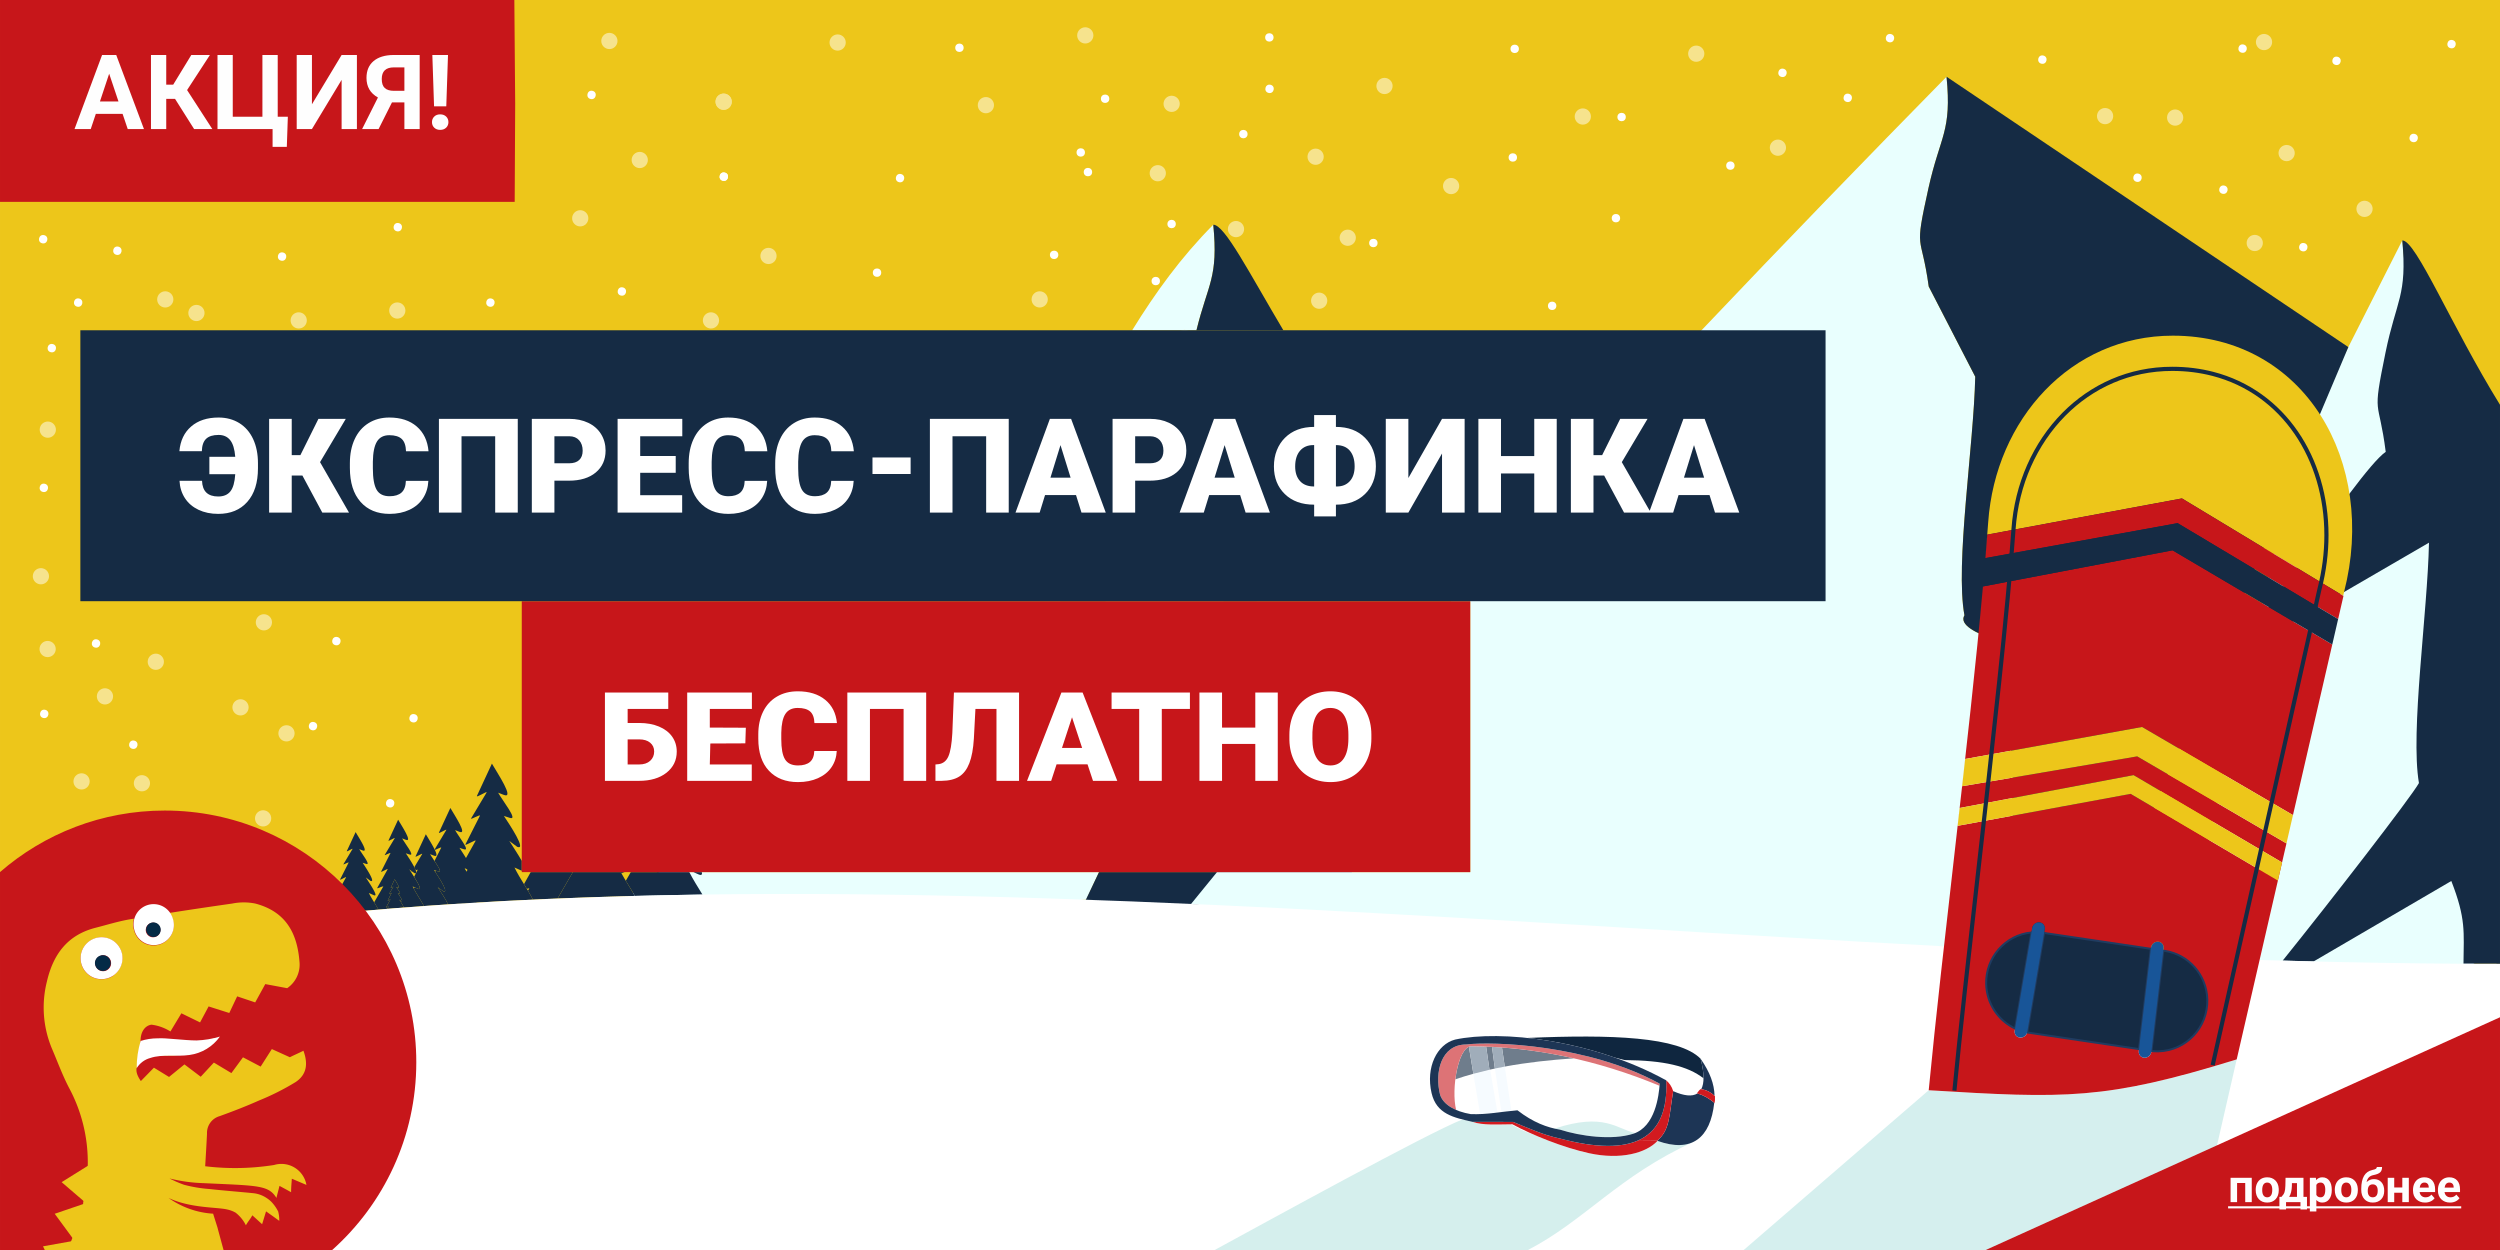
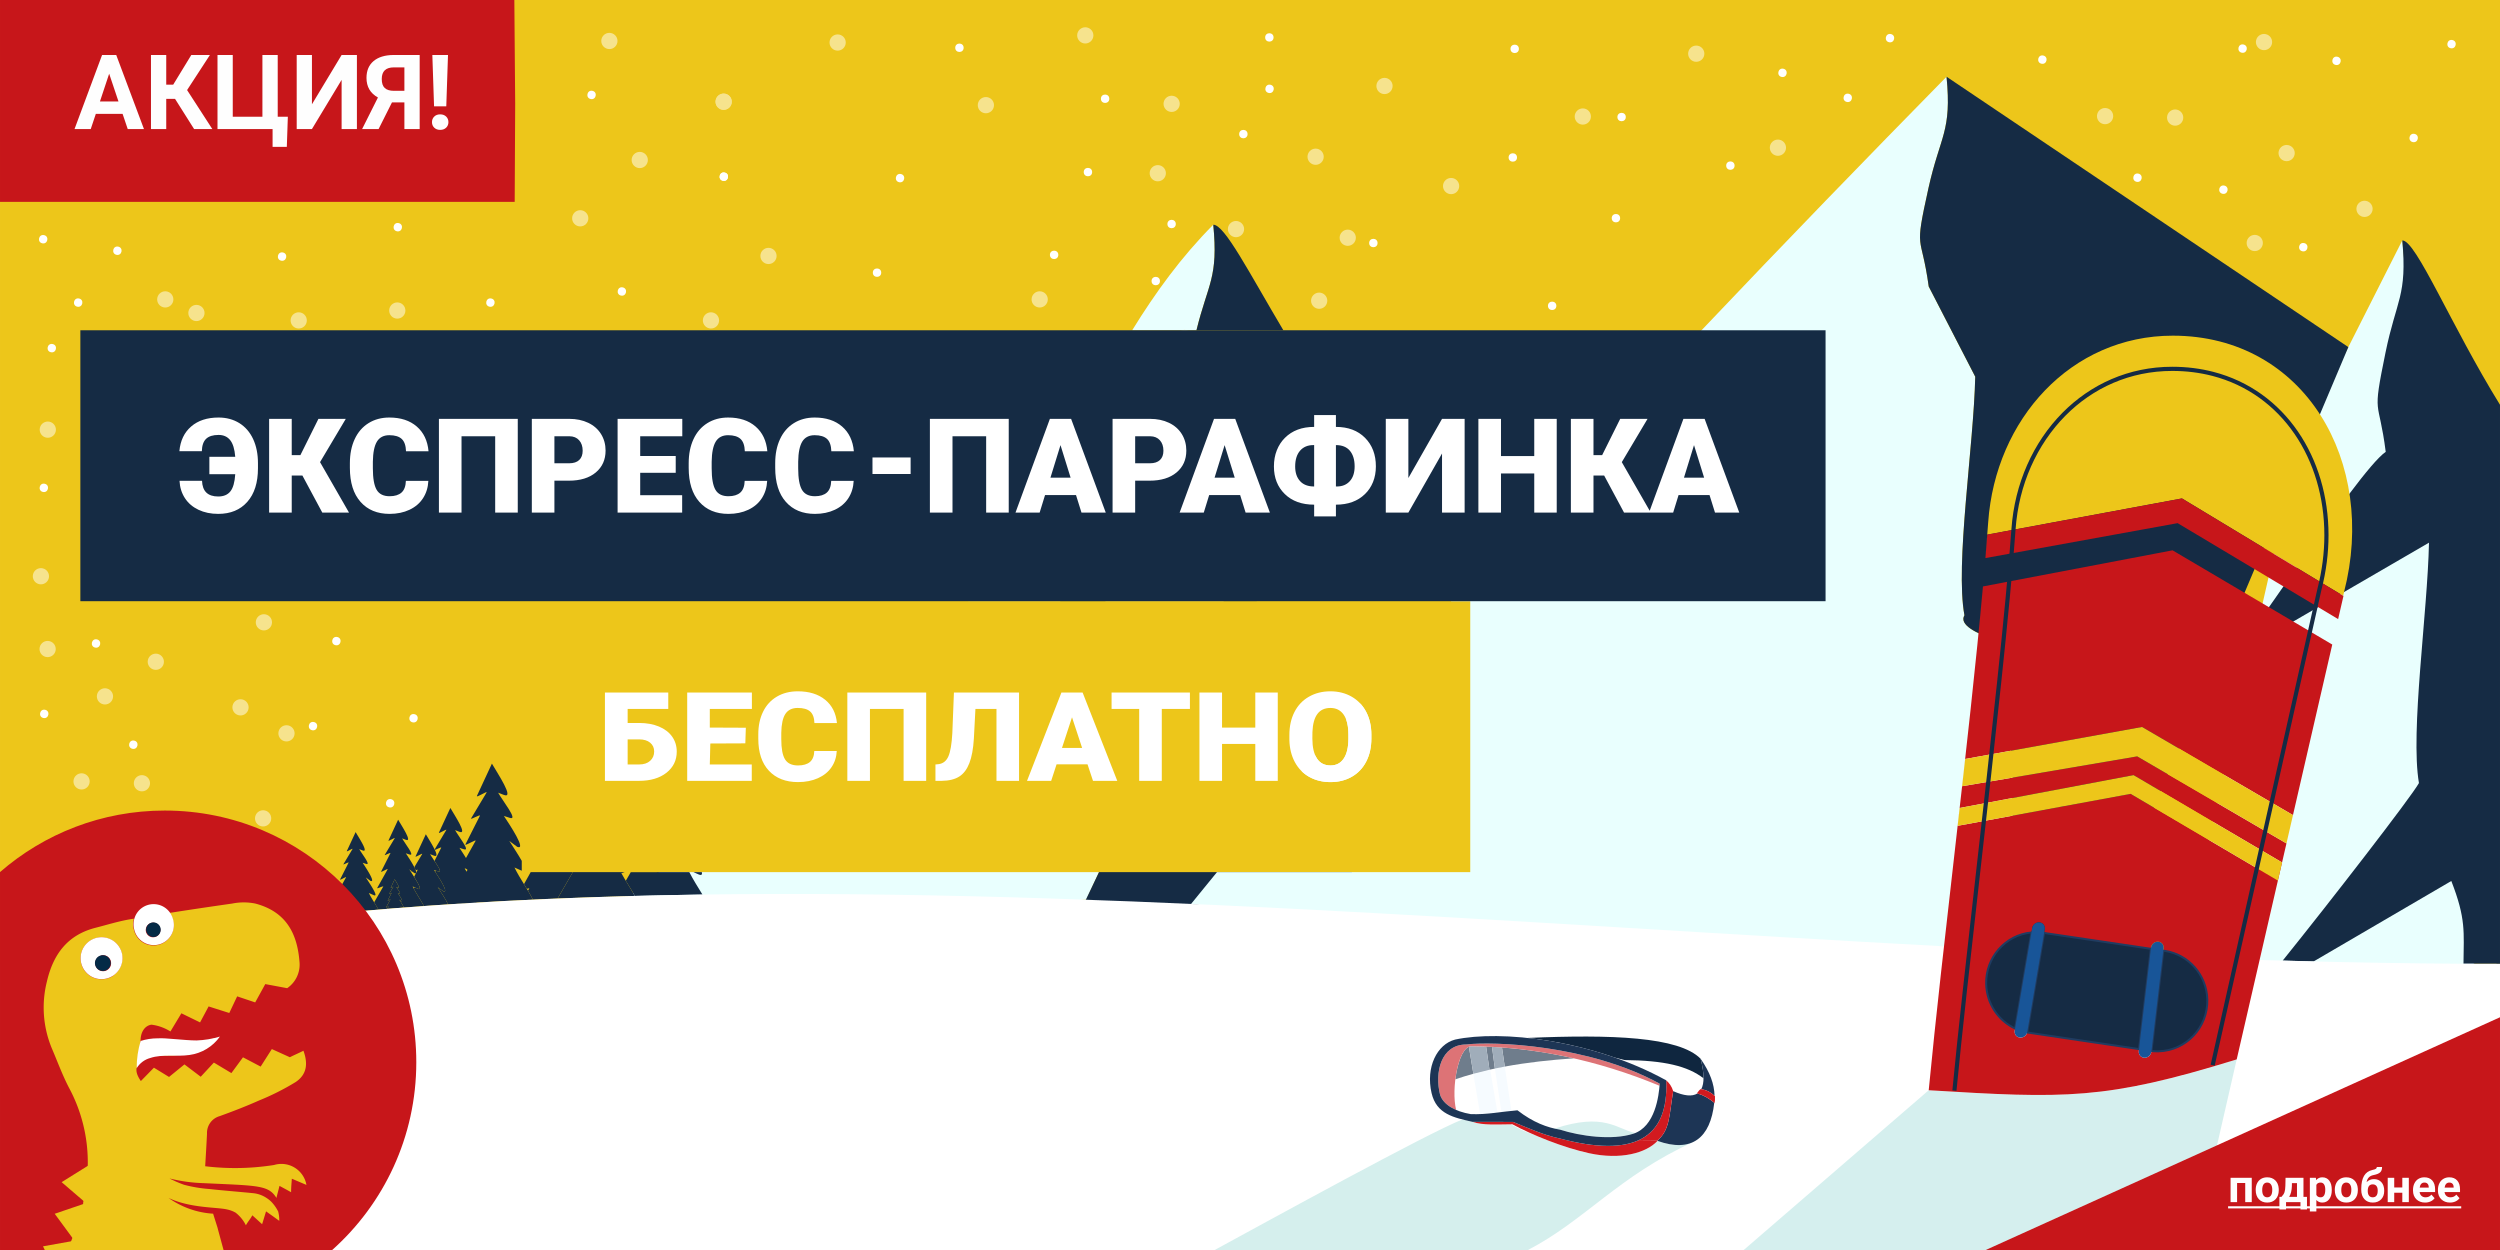
<svg xmlns="http://www.w3.org/2000/svg" xml:space="preserve" width="800.001" height="399.999" style="shape-rendering:geometricPrecision;text-rendering:geometricPrecision;image-rendering:optimizeQuality;fill-rule:evenodd;clip-rule:evenodd" viewBox="0 0 21166.66 10583.32">
  <defs>
    <clipPath id="id0" style="clip-rule:nonzero">
      <path d="M3527.15 8996.41c0-1176.52-953.63-2130.64-2129.44-2130.64-534.84 0-1023.67 197.47-1397.71 523.4v3194.16h2818.36c434.96-390.14 708.79-956.56 708.79-1586.92" />
    </clipPath>
    <style>.fil2{fill:#152b44}.fil13{fill:#1d3555}.fil6{fill:#c7161a}.fil10{fill:#d21a1f}.fil1{fill:#e9fffe}.fil0{fill:#edc61a}.fil18{fill:#f6e38d}.fil3{fill:#fff}.fil22{fill:#bf0404}.fil17,.fil22{fill-rule:nonzero}.fil20{fill:#edc61a}.fil20,.fil21{fill-rule:nonzero}.fil17{fill:#fefefe}.fil21{fill:#fff}</style>
  </defs>
  <path class="fil0" d="M-.01-.01h21166.67v10583.33H-.01z" />
  <g id="Слой_x0020_1">
    <path class="fil1" d="m5328.68 7586.89 252.2-202.57h3723.78l-107.25 233.03c-1300.91 83.75-2607.39 65.67-3868.73-30.46m2869.11-2496.37.44-.56h778.62l-.43.56zm1161.54 0 1.06-.56h1000.27l-.26.56zm226.53-2294.35c196.21-318.05 413.77-619.23 686.43-893.52 44.55 450.45-45.58 498.22-142.29 893.52z" />
    <g id="елки">
      <path class="fil2" d="M11452.81 7720.28c40.52-18.22 66.87-34.6 75.3-48.54-11.84-63.15-41.49-162.28-83.49-287.42H9304.66l-138.47 291c746.88 26.56 1530.82 4.36 2286.62 44.96m-812.25-2629.76-.16-.56h-279.74l-.26.56zm-1280.17-.56-1.06.56h-382.89l.43-.56zM10130 2796.17c96.71-395.3 186.84-443.07 142.29-893.52 95.87-1.93 303.04 405.1 593.4 893.52zM4849.81 7384.32l-128.94 223.45c-69.71 2.89-139.3 5.97-208.78 9.21-13.07-25.92-27.28-50.97-41.97-75.67l11.81-20.47c-5.49.01-13.02 2-21.21 4.8-8.06-13.32-16.21-26.56-24.37-39.81l56.7-101.51zm1092.57 0c4.58 21.28-2.8 30.21-29.26 18.42l-41.35-18.42zm-106.16 0c33.74 65.81 73.21 127.28 111.31 189.79-191.7 2.69-382.6 6.65-572.84 11.63l-.85-1.59-.13-.25-1.25-2.3-.77-1.42-.62-1.14-1.4-2.55-.02-.02-1.39-2.52-.65-1.18-.76-1.36-1.3-2.34-.11-.2-1.42-2.53-.54-.95-.89-1.57-1.19-2.1-.24-.43-1.44-2.52-.41-.72-1.03-1.79-1.07-1.87-.38-.64-1.45-2.51-.29-.5-1.16-2.01-.96-1.63-.5-.87-1.47-2.5-.16-.27-1.31-2.22-.83-1.41-.64-1.09-.21-.36-2.74-4.61-.71-1.19-.78-1.3-1.38-2.31-.1-.17-1.49-2.48-.58-.96-.91-1.52-1.26-2.09-.24-.38-1.49-2.48-.45-.74-1.05-1.73-1.13-1.86-.37-.61-1.51-2.47-.31-.52-1.19-1.95-1-1.64-.51-.82-1.51-2.47-.18-.3-1.33-2.16-.87-1.42-.64-1.05-1.51-2.46-.05-.08-1.46-2.38-.74-1.2-.78-1.26-1.42-2.32-.09-.14-1.51-2.46-.61-.98-.91-1.48-1.29-2.11-.22-.35-1.52-2.46-.47-.77-1.04-1.69-1.16-1.89-.36-.58-1.51-2.46-.34-.54-1.17-1.92-1.03-1.67-.49-.79-1.51-2.46-.2-.33-1.31-2.14-.88-1.45-.62-1.01-1.51-2.47 42.11-72.98zm-548.2 0c-10.82 4.34-20.46 8.03-26.94 9.43l-5.18-9.43z" />
      <path class="fil2" d="M5255.9 7384.32c37.34 68.84 81.7 132.4 118.79 201.42-218.97 5.73-436.92 13.04-653.82 22.03l128.94-223.45zm-1091.03-919.13c47.33 82.13 194.06 301.13 101.49 265.17l-48.85-18.97c35.53 65.76 174.2 237.61 99.35 213.38l-50.6-16.39c46.58 70.55 195.58 293.71 113.3 261.83l-67.38-50.12c23.12 37.1 72.08 109.5 105.42 168.6v83.65l-61.66-27.48c46.26 95.08 108.64 177.99 156.14 272.12-205.78 9.61-410.58 20.79-614.31 33.64-30.14-6.56-60.52-14.16-91.09-22.82l163.28-282.97c-25.35.07-91.55 39.61-79.88 18.73l135.97-243.4c11.72-20.98-96.05 49.64-85.23 28.25l122.09-240.99c8.91-17.59-84.36 38.32-74.18 21.33l130.38-217.66c13.26-22.16-91.71 50.1-80.89 26.82z" />
      <path class="fil2" d="M3812.96 6840.79c36.07 62.58 147.88 229.47 77.34 202.07l-37.23-14.46c27.08 50.11 132.75 181.07 75.71 162.6l-38.56-12.49c35.5 53.77 149.04 223.82 86.34 199.53l-51.35-38.19c35.59 57.1 151.52 223.93 87.42 195.37l-54.07-24.09c22.33 45.9 49.6 88.07 75.79 131.07-80.27 4.76-160.27 9.92-240.21 15.2-18.92-42.01-67.75-113.52-87.91-145.86l46.13 34.31c51.56 19.98-29.56-106.36-68.1-164.92l5.32-9.53 19.86 6.43c35.09 11.36 1.63-40.23-30.76-88.34l56.58-111.7c5.49-10.83-39.81 14.86-53.36 18.34l-1.97-4.09 98.16-163.87c10.1-16.88-69.89 38.18-61.64 20.44z" />
      <path class="fil2" d="M3605.39 7063.24c32.41 56.22 132.85 206.13 69.48 181.52l-33.44-12.99c24.32 45.01 119.24 162.65 68.01 146.06l-34.64-11.22c31.89 48.3 133.88 201.06 77.56 179.24l-46.13-34.31c20.16 32.34 68.99 103.85 87.91 145.86-68.29 4.51-136.53 9.13-204.57 14.02-26.54-50.75-59.33-96.78-86.22-147.27l6.72-12.04 28.9 12.88c37.26 16.6 2.28-45.2-32.82-100.9l15.68-30.94c1.13-.97 1.84-2.43 2.16-4.27l11.61-22.92c2.32-4.58-5.47-1.88-15.64 2.58-2.87-7.72-7.05-16.74-12.07-26.49l66.18-110.49c9.08-15.16-62.77 34.3-55.37 18.36zm-100.14 446.73c-2.11.77-4.69 1.89-7.58 3.26l-4.24-8.53zm-12.61-129.22c-6.12 2.4-9.78 3.08-7.82-.19l2.33-3.89z" />
      <path class="fil2" d="M3370.82 6940.19c30.37 52.7 124.53 193.24 65.13 170.17l-31.35-12.18c22.8 42.2 111.78 152.48 63.75 136.93l-32.47-10.52c29.89 45.28 125.51 188.49 72.71 168.03l-43.24-32.16c29.97 48.09 127.59 188.58 73.62 164.53l-45.54-20.29c28.39 58.34 66.23 109.53 96.13 166.72-57.74 4.15-115.38 8.48-172.94 12.91 4.29-7.14-25.92-50.87-36.29-67.53l17.71 13.17c21.63 8.38-17.54-50.28-29.79-68.83l13.31 4.31c19.67 6.37-16.78-38.81-26.12-56.1l12.84 4.99c24.34 9.45-14.24-48.13-26.68-69.72l-33.3 71.7c-2.84 6.12 24.75-12.88 21.27-7.05l-34.28 57.22c-2.67 4.47 21.85-10.23 19.5-5.6l-32.09 63.35c-2.85 5.63 25.48-12.94 22.4-7.42l-35.74 63.99c-3.07 5.49 14.33-4.91 21-4.93l-11.15 19.32c-24.91 2.03-49.72 4.21-74.6 6.29-11.59-21.1-24.22-41.44-36.76-61.83l77.89-134.98c-16.27.04-58.75 25.41-51.26 12.02l87.26-156.2c7.52-13.47-61.65 31.86-54.7 18.13l78.35-154.65c5.72-11.29-54.14 24.59-47.61 13.69l83.67-139.68c8.51-14.22-58.85 32.15-51.91 17.21zm26.12 745.61c-1.77-3.26-3.48-6.55-5.11-9.91l18.66 8.31 1.24.5z" />
      <path class="fil2" d="M3341.6 7444.62c12.44 21.59 51.02 79.17 26.68 69.72l-12.84-4.99c9.34 17.29 45.79 62.47 26.12 56.1l-13.31-4.31c12.25 18.55 51.42 77.21 29.79 68.83l-17.71-13.17c10.38 16.66 40.58 60.39 36.29 67.53l-4.89.37-1.24-.5-18.66-8.31c1.63 3.36 3.34 6.66 5.11 9.91a34199 34199 0 0 0-117.73 9.4l11.15-19.32c-6.67.02-24.07 10.42-21 4.93l35.74-63.99c3.08-5.52-25.25 13.05-22.4 7.42l32.09-63.35c2.35-4.63-22.17 10.07-19.5 5.6l34.28-57.22c3.48-5.83-24.11 13.17-21.27 7.05zm-330.7-399.56c27.74 48.13 113.72 176.45 59.47 155.38l-28.62-11.12c20.82 38.54 102.07 139.24 58.21 125.04l-29.65-9.61c27.3 41.35 114.61 172.11 66.39 153.43l-39.48-29.37c27.36 43.91 116.51 172.2 67.22 150.23l-41.58-18.52c24.05 49.4 55.52 93.21 81.75 140.97a31693 31693 0 0 0-371.47 33.29c-10.67-2.6-21.37-5.42-32.12-8.47l95.67-165.81c-14.85.04-53.64 23.21-46.8 10.97l79.67-142.62c6.87-12.3-56.29 29.09-49.94 16.55l71.54-141.21c5.22-10.3-49.43 22.46-43.47 12.5l76.4-127.54c7.77-12.98-53.74 29.36-47.4 15.71z" />
    </g>
    <g id="гора">
      <path class="fil1" d="m20339.4 2035.51-877.01 1733.81-1045.42 4579.54h2549.6z" />
      <path class="fil2" d="M20857.59 8159.62c2.21-270.61 22.16-379.24-103.09-700.53l-1165.17 680.68-4.1-.1-4.09-.1c-55.96-1.38-112.01-2.86-168.07-4.38l-4.1-.11-4.1-.11-4.11-.12-4.1-.11-4.1-.11-4.11-.11-4.1-.12-4.1-.11-4.1-.11-4.11-.12-4.1-.11-4.1-.11-4.11-.12-4.1-.11-4.11-.11-4.1-.12-4.1-.11-4.11-.12-4.1-.11-4.11-.12-4.1-.11c394.56-489.57 1088.33-1384.83 1153.49-1502.97-74.55-435.74 73.3-1445.89 85.01-2035.23l-1701.16 988.35c67.98 24.56 1085.04-1584.33 1334.88-1757.51-59.87-470.32-117.52-275.32-2.11-838.94 92.5-451.56 184.85-480.3 142.39-951 116.1-2.56 412.07 719.45 827.27 1391.61v4733.39h-.06c-102.85-.04-205.82-.3-309.02-.89" />
    </g>
    <path class="fil1" d="M10084.72 7652.88c71.47-88.61 144.47-178.17 218.88-268.56h2144.44v-2293.8h-162.85c1394.59-1553.24 2867.61-3088.96 4195.51-4440.98 45.65 467.16-53.63 495.68-153.08 943.85-124.08 559.38-62.1 365.85 2.27 832.63l393.79 763.38c-12.58 584.9-171.55 1587.46-91.39 2019.92-96.41 161.37 594.74 287.35 538.56 310.18l-243.87 512.83c198.24 469.4 58.17 481.31 138.65 1222.16 26.4 243.07 57.23 517.72 86.49 792.48-2345.56-115.23-4783.9-65.42-7067.4-394.09m936.78-1122.44c38.16-44.6 76.48-89.24 114.88-133.9 4.08 9.07 8.66 17.48 13.75 25.24 25.66 39.43 63.98 59.06 114.95 59.06 48.35 0 85.56-19.45 111.59-58.19 26.22-38.72 39.44-94.27 39.81-167.01v-34.35c0-50.88-6.08-93.33-18.35-127.42 39.69-45.65 79.52-91.31 119.43-136.99 18.97 20.54 35.36 43.9 49.2 70.06 29.2 55.73 43.89 119.52 44.26 191.55v34.35c0 72.91-14.31 137.57-42.96 193.65-28.64 56.26-69.57 99.54-122.39 129.86s-113.08 45.4-180.59 45.4c-67.52 0-127.6-14.73-179.87-43.99-23.58-13.21-44.81-28.98-63.71-47.32" />
    <path class="fil2" d="M17152.12 8046.97c-29.26-274.76-60.09-549.41-86.49-792.48-80.48-740.85 59.59-752.76-138.65-1222.16l243.87-512.83c56.18-22.83-634.97-148.81-538.56-310.18-80.16-432.46 78.81-1435.02 91.39-2019.92l-393.79-763.38c-64.37-466.78-126.35-273.25-2.27-832.63 99.45-448.17 198.73-476.69 153.08-943.85l3401.78 2289.28-2169.2 5134.45c-186.8-8.37-373.83-17.09-561.16-26.3" />
    <path class="fil3" d="M0 8160.57c6210.93-1331.16 14111.12 0 21166.68 0v2422.76H0z" />
    <g id="сноуборд">
      <path style="fill:#405266" d="m18137.78 6779.49-52.22-33.99 52.27 34.02z" />
      <path d="m18937.41 8969.64-179.06 781.83-1916.07 831.86h-2078.96l1566.48-1352.6c1158.29 70.33 1492.15 83.91 2607.61-261.09" style="fill:#d5efee" />
      <path class="fil0" d="m19838.95 5044.41 7.37-31.92c284.32-1098.94-333.13-2170.47-1449.62-2170.47-863.35 0-1502.24 709.04-1563.26 1578.78-6.87 98.02-14.8 200.6-23.66 307.1l.24-2.83.07-.01c5.64-68.03 10.87-134.31 15.69-198.71l221.58-41.17.35-4.89c52.43-747.71 601.77-1357.34 1344.03-1357.34 940.4 0 1468.85 884.18 1260.12 1808.47zm-2791.59-559.23 1426.56-265.15 1177.94 711.39c208.73-924.29-319.72-1808.47-1260.12-1808.47-742.26 0-1291.6 609.63-1344.03 1357.34zm-257.8 475.67c-17.89 198.36-38.33 407.55-60.55 623.95 22.15-215.35 42.5-423.15 60.24-619.6l-.07.01z" />
      <path class="fil6" d="M16825.78 4526.35c-4.82 64.37-10.07 130.73-15.7 198.71l221.97-40.35c5.76-70.37 10.9-137.09 15.31-199.53zm480.89 3371.91c6.7 1.08 13.36 2.31 19.96 3.7l884.21 131.27 1.17-10c3.45-29.15 30.17-51.77 59.39-50.31h.04c29.21 1.46 50.31 26.46 46.88 55.61l-2.39 20.29 10.67 1.59 3.25.44.24.07c198.85 30.85 353.36 201.83 358.57 412.04 5.83 236.12-178.96 432.3-412.75 438.22-16.87.42-33.59-.19-50.02-1.74v.04l-.67-.12-9.6-1.01-.8 6.8c-3.45 29.15-30.18 51.78-59.39 50.33h-.04c-29.21-1.46-50.32-26.47-46.88-55.61l2.07-17.51-924.79-137.52-15.4-2.28-.76-.11-6.54-1.18c-6.54 27.03-33.25 46.37-61.12 43.52-29.15-2.98-48.95-29.05-44.02-57.98l3.12-18.38c-141.19-66.45-240.66-209.26-244.81-377.16-5.58-226.1 163.62-415.56 383.26-436.43l6.49-38.12c4.93-28.92 32.77-50.13 61.91-47.15 29.11 2.97 48.91 29.05 43.98 57.97zm-274.62-3213.55 1405.16-255.41 1169.54 699.09 31.27-139.4c4.97-19.2 9.5-38.4 13.84-57.57l-1177.94-711.39-1426.56 265.15c-4.41 62.44-9.55 129.16-15.31 199.53m2574.7 443.68 189.46 113.25-48.08 208.79 93.21-404.58-189.48-114.43c-4.34 19.17-8.87 38.37-13.84 57.57zm-2817.51-163.19c-116.4 1288.65-344.55 3065.25-459.44 4265.53 1158.29 70.33 1492.15 83.91 2607.61-261.09l809.17-3512.47-188.63-111.27-325.18 1449.49 181.15 105.77-55.26 239.85-179.9-104.88-36.07 160.79 175.73 103.37-100.73 24.3-109.57 26.44-374.13 1667.66 374.13-1667.66-1068.87-629.58-1242.12 229.39c-96.89 860.81-195.64 1716.75-249.69 2283.17 54.05-566.42 152.8-1422.36 249.69-2283.17l-222.09 41.02 17.09-150.98 222.07-41.97 20.15-180.13-221.46 37.73 25.72-230.38 221.6-40.12c59.02-534.07 113.25-1045.34 151.19-1463.14zm2768.71 380.7-1163.68-686.45-1382.87 263.42c-37.94 417.8-92.17 929.07-151.19 1463.14l1275.93-230.98 1096.63 640.36zM16814.2 6798.91l1250.04-236.32 1078.45 634.33 36.07-160.79-1083.97-632.05-1260.44 214.7z" />
      <path class="fil0" d="m16612.7 6656.51 25.77-230.4 221.74-40.1c-8.53 77.19-17.17 154.85-25.86 232.77zm247.51-270.5 1275.93-230.98 1096.63 640.36-54.01 240.74-1083.97-632.05-1260.44 214.7c8.69-77.92 17.33-155.58 25.86-232.77m2372.56 409.38 181.15 105.77-55.26 239.85-179.9-104.88z" />
      <path class="fil0" d="m16591.89 6840.98 222.31-42.07-17.07 151.93-222.34 40.94zm222.31-42.07 1250.04-236.32 1078.45 634.33-34.57 154.11-1068.87-629.58-1242.12 229.39zm2328.49 398.01 178.84 105.16-35.34 153.73-178.07-104.78z" />
-       <path class="fil2" d="m16789.18 4965.21 20.84-240.14 222.03-40.36c-6.17 75.3-13.09 154.88-20.65 238.16zm242.87-280.5 1405.16-255.41 1169.54 699.09-48.8 217.51-1163.68-686.45-1382.87 263.42c7.56-83.28 14.48-162.86 20.65-238.16m2574.7 443.68 189.46 113.25-49.63 215.53-188.63-111.27z" />
      <path d="M18716.83 9014.83 19621 4984.58c39.57-152.97 58.62-305.47 58.62-453.56 0-320.5-89.43-619.63-252.97-857.68-163.19-237.55-400.35-414.39-696.17-490.92-105.47-27.28-218.63-41.83-338.74-41.83-359.14 0-672.51 144.69-904.67 379.15-241.53 243.92-395.38 585.05-421.79 961.72-46.95 669.78-177.68 1826.32-299 2899.67-80.28 710.31-156.47 1384.25-201.34 1854.53l-35-3.3c45.22-473.87 121.23-1146.34 201.34-1855.09 121.27-1072.97 251.96-2229.11 298.86-2898.15 27-385.21 184.58-734.32 431.99-984.18 238.58-240.95 560.58-389.63 929.61-389.63 122.85 0 238.96 14.98 347.56 43.07 304.48 78.77 548.54 260.73 716.43 505.12 167.56 243.89 259.17 549.94 259.17 877.52 0 150.55-19.41 305.84-59.73 461.87l-904.02 4029.66z" style="fill:#152b44;fill-rule:nonzero" />
      <path class="fil2" d="M17306.67 7898.26c6.7 1.08 13.36 2.31 19.96 3.7l884.21 131.27-100.26 849.13-924.79-137.52-15.4-2.28-.76-.11-6.54-1.18c.29-1.19.53-2.41.75-3.64zm-245.6 810.17c-141.19-66.45-240.66-209.26-244.81-377.16-5.58-226.1 163.62-415.56 383.26-436.43zm1254.86-659.61 10.67 1.59 3.25.44.24.07c198.85 30.85 353.36 201.83 358.57 412.04 5.83 236.12-178.96 432.3-412.75 438.22-16.87.42-33.59-.19-50.02-1.74v.04l-.67-.12-9.6-1.01z" style="stroke:#203c61;stroke-width:16.93;stroke-miterlimit:22.926" />
      <path d="M18271.44 7972.92h-.04c-29.22-1.46-55.94 21.16-59.39 50.31l-103.5 876.64c-3.44 29.14 17.67 54.15 46.88 55.61h.04c29.21 1.45 55.94-21.18 59.39-50.33l103.5-876.62c3.43-29.15-17.67-54.15-46.88-55.61m-1003.52-163.35c-29.14-2.98-56.98 18.23-61.91 47.15l-148.06 870.09c-4.93 28.93 14.87 55 44.02 57.98 29.1 2.97 56.94-18.24 61.87-47.16l148.06-870.09c4.93-28.92-14.87-55-43.98-57.97" style="fill:#185598" />
    </g>
    <g id="маска">
      <path d="M13845.13 9593.03c-159.36-34.91-260.03-176.15-683.64-37.71 15.9 3.68 31.57 6.71 47.01 9.21l-1.95 59.95 1.95-59.95c172.05 54.91 439.38 92.53 620.51 34.33 5.51-1.78 10.87-3.7 16.12-5.83m-908.66 990.3h-2652.21c440.93-239.57 1799.34-987.53 2097.47-1105.08 27.71 7.11 56.28 13.51 85.17 20.2 85.06 29.74 202.34 21.78 324.58 20.54 64.91 34.12 126.45 68.47 180.92 81.55 149.6 66.24 327.34 129.44 482.76 163.43 264.49 57.89 481.41-.6 578.44-104.34 119.3 42.34 188.98 35.72 303.41 8.89-631.41 286.7-922.92 668.32-1400.54 914.81" style="fill:#d5efed" />
      <path class="fil10" d="m13859.31 9660.08 171.33-1.49 2.96 1.05c-97.03 103.73-313.94 162.22-578.43 104.34-219.6-48.03-483.67-154.35-650.11-245.1-127.11.7-249.96 10.43-338.14-20.43l343.96.49c142.39 57.59 252.81 109.7 395.2 140.35l.47-14.82-.47 14.82c284 75.43 502.43 83.15 653.23 20.79" />
      <path d="m12473.91 9091.42.58-.14 136.45-34.06 5.67-1.43.12-.03 61.63 363.97c-48.5 5.85-97.15 11.03-146.55 13.01zm266.46-60.99 56.42 375c-28.21 3.06-56.33 6.58-84.45 10.1l-55.75-368.44 1.31-.29 1.31-.27 1.31-.26z" style="fill:#f6fbff" />
      <path d="M12932.6 8787.9c710.64-30.63 1281.85-10.92 1465.9 176.19 17.23 66.34 25.1 121.34 24.69 165.68-133.72-104.28-333.98-151.39-669.24-154.62-27.25-7.31-54.7-14.35-82.24-21.11-252.44-88.27-508.45-141.77-739.11-166.14" style="fill:#0f263f" />
      <path class="fil13" d="M14166.33 9238.27c89.99 40.17 160.7 48.3 204.98 19.5 48.73 13.69 96.33 39.71 142.68 78.64-32.14 298.86-190.28 427.37-483.35 322.18h.52c106.78-92.6 100.29-206.17 133.57-410.51l.52-3.23zm237.44-16.42c26.58-49.2 26.96-133.66-5.27-257.76 79.39 113.89 115.66 213.94 117.99 313.42-30.68-28.85-67.25-48.94-112.72-55.66" />
      <path class="fil10" d="m14101 9141.79-.06 1.75 6.06 3.26c12.98 270.36-70.77 440.09-247.69 513.28l171.85-1.49c108.47-94.06 100.06-209.78 135.17-420.32-12.26-39.45-32.58-70.69-65.33-96.48" />
      <path d="M13325.07 8960.56c-195.73 13.43-391.89 33.92-584.7 69.85l-23.73-161.67c202.34 15.08 405.69 45.77 608.43 91.82m-692.82-97.23 24.31 183.76 1.07-.21c-15.6 3.29-31.18 6.7-46.72 10.22l-28.33-196.1c16.54.67 33.13 1.46 49.67 2.33m-156.98 227.75c-51.5 14.17-102.62 29.81-153.27 47.04 16.21-129.84 57.38-250.98 114.58-275.58l37.91 228.74z" style="fill:#6f7d8c" />
      <path d="m12716.64 8868.74 23.73 161.69-83.81 16.66-24.31-183.76c28.12 1.48 56.24 3.32 84.39 5.41m-134.06-7.74 28.36 196.22-136.45 34.06-37.91-228.74c7.05-3.02 14.36-4.63 21.87-4.57 41.31.35 82.7 1.37 124.13 3.03" style="fill:#a0adba" />
      <path d="M12328.6 9397.57c-43.95-179.01 17.73-540.56 129.85-539.6 528.82 4.49 1069.5 117.59 1592.36 335.09l1.37-17.76c-603.82-332.09-1417.2-359.34-1637.72-332.06-215.14 0-269.73 238.43-221.72 425.89 17.2 52.84 62.97 94.85 126.72 124.34z" style="fill:#dd7376" />
      <path class="fil13" d="M13208.5 9564.53c172.05 54.91 439.36 92.52 620.53 34.33 185.16-59.45 216.16-321.81 223.15-423.56-603.82-332.09-1417.2-359.34-1637.72-332.06-215.14 0-269.73 238.43-221.72 425.89 27.54 84.66 128.35 141.51 259.07 163.64 135.84 5.91 264.02-21.49 396.04-32.23 132.64 103.03 252.7 146.44 360.65 163.99l-2.42 74.76c-142.39-30.65-252.81-82.76-395.2-140.35l-343.96-.49c-156.69-36.25-304.81-63.91-346.41-244.08-50.39-218.2 46.03-412.09 199.07-452.5 381.98-82.18 1156.96-2.15 1787.42 344.93 24.07 500.79-283.67 656.45-900.92 492.49z" />
      <path class="fil10" d="M14398.77 9221.15c49.62 6.2 88.8 28.05 121.36 59.82 1.29 27.28-.19 45.08-3.17 57.93-48.55-41.39-98.45-68.54-149.66-82.21 10.5-11.84 15.94-25.07 31.47-35.54" />
    </g>
    <g id="подробнее_x005c_">
      <path class="fil6" d="m16812.53 10583.33 4354.14-1970.55v1970.55z" />
      <path class="fil17" d="M19064.82 10177.86h-55.28v-161.56h-68.94v161.56h-55.09v-206.05h179.31zm33.44-104.91c0-20.49 3.97-38.7 11.83-54.7 7.87-16 19.19-28.42 34.02-37.2 14.76-8.78 31.94-13.14 51.51-13.14 27.84 0 50.54 8.52 68.16 25.56 17.57 16.98 27.39 40.13 29.4 69.33l.39 14.12c0 31.67-8.84 57.04-26.47 76.16-17.69 19.12-41.36 28.68-71.09 28.68-29.72 0-53.46-9.56-71.15-28.62-17.76-19.05-26.6-44.94-26.6-77.72zm55.09 3.9c0 19.58 3.64 34.54 11.05 44.88 7.35 10.34 17.89 15.55 31.61 15.55 13.34 0 23.74-5.14 31.22-15.35 7.55-10.22 11.25-26.61 11.25-49.11 0-19.19-3.7-34.08-11.25-44.62-7.48-10.53-18.01-15.8-31.61-15.8-13.46 0-23.87 5.27-31.22 15.74-7.41 10.47-11.05 26.73-11.05 48.71m163.31 56.52c12.49-13.2 20.95-26.27 25.37-39.22 4.42-12.94 6.89-31.28 7.41-54.96l1.57-67.38h151.67v161.56h29.72v106.54h-55.09v-62.05h-122.14v62.05h-56.2v-106.54zm64.98 0h66.15v-115.9h-42.87l-.39 24.72c-1.17 37.72-8.78 68.16-22.89 91.18m360.77-56.65c0 31.81-7.22 57.24-21.66 76.36-14.37 19.12-33.88 28.68-58.4 28.68-20.81 0-37.66-7.22-50.47-21.72v97.04h-55.09v-285.27h51.05l1.96 20.17c13.33-16.07 30.69-24.07 52.22-24.07 25.37 0 45.14 9.43 59.25 28.23 14.05 18.79 21.14 44.68 21.14 77.72zm-55.09-4.16c0-19.25-3.38-34.08-10.21-44.49-6.76-10.47-16.65-15.67-29.59-15.67-17.3 0-29.14 6.63-35.64 19.84v84.61c6.7 13.6 18.73 20.43 36.03 20.43 26.28 0 39.41-21.6 39.41-64.72m80.53.39c0-20.49 3.97-38.7 11.83-54.7 7.87-16 19.19-28.42 34.02-37.2 14.76-8.78 31.94-13.14 51.51-13.14 27.84 0 50.54 8.52 68.16 25.56 17.57 16.98 27.39 40.13 29.4 69.33l.39 14.12c0 31.67-8.84 57.04-26.47 76.16-17.69 19.12-41.36 28.68-71.09 28.68-29.72 0-53.46-9.56-71.15-28.62-17.76-19.05-26.6-44.94-26.6-77.72zm55.09 3.9c0 19.58 3.64 34.54 11.05 44.88 7.35 10.34 17.89 15.55 31.61 15.55 13.34 0 23.74-5.14 31.22-15.35 7.55-10.22 11.25-26.61 11.25-49.11 0-19.19-3.7-34.08-11.25-44.62-7.48-10.53-18.01-15.8-31.61-15.8-13.46 0-23.87 5.27-31.22 15.74-7.41 10.47-11.05 26.73-11.05 48.71m276.55-93.72c26.4 0 47.48 8.78 63.21 26.28 15.74 17.49 23.61 41.3 23.61 71.41v2.67c0 29.72-8.71 53.52-26.27 71.41-17.5 17.89-41.11 26.86-70.7 26.86-29.72 0-53.4-9.69-70.96-29.07-17.62-19.38-26.41-45.66-26.41-78.96v-9.17c.26-46.37 8.13-82.67 23.55-108.88 15.41-26.21 38.63-42.79 69.66-49.62 16.26-3.58 26.73-7.09 31.41-10.6 4.68-3.52 7.09-8.33 7.09-14.57h44.55c0 19.96-5.33 34.99-16.06 45.01-10.73 10.01-29.86 17.82-57.3 23.28-16.26 3.25-29.07 9.69-38.51 19.25-9.36 9.5-15.74 22.96-19.05 40.2 17.56-16.98 38.24-25.5 62.18-25.5m-10.54 44.49c-13.07 0-23.28 4.36-30.76 13.14-7.42 8.78-11.13 22.95-11.13 42.66 0 17.5 3.58 30.83 10.87 40.07 7.21 9.17 17.69 13.79 31.41 13.79 13.33 0 23.67-4.49 30.89-13.53 7.22-8.98 10.93-22.25 11.06-39.81v-4.55c0-16.85-3.71-29.72-11.19-38.57-7.41-8.78-17.82-13.2-31.15-13.2m305.88 150.24h-55.22v-79.22h-68.42v79.22h-55.09v-206.05h55.09v82.34h68.42v-82.34h55.22zm137.69 3.9c-30.24 0-54.89-9.3-73.88-27.83-19-18.54-28.49-43.26-28.49-74.15v-5.33c0-20.69 4.03-39.22 12.03-55.55 8-16.32 19.32-28.94 34.02-37.72 14.7-8.85 31.41-13.27 50.21-13.27 28.23 0 50.4 8.91 66.6 26.67 16.19 17.82 24.26 43.05 24.26 75.7v22.51h-131.25c1.75 13.46 7.15 24.19 16.06 32.32 8.98 8.13 20.3 12.17 34.02 12.17 21.27 0 37.79-7.68 49.75-22.96l27.06 30.3c-8.26 11.65-19.45 20.82-33.56 27.32-14.05 6.57-29.72 9.82-46.83 9.82m-6.31-169.36c-10.92 0-19.77 3.71-26.6 11.12-6.76 7.41-11.12 18.02-13.01 31.8h76.56v-4.42c-.26-12.23-3.52-21.72-9.89-28.42s-15.35-10.08-27.06-10.08m217.23 169.36c-30.24 0-54.89-9.3-73.88-27.83-19-18.54-28.49-43.26-28.49-74.15v-5.33c0-20.69 4.03-39.22 12.03-55.55 8-16.32 19.32-28.94 34.02-37.72 14.7-8.85 31.41-13.27 50.21-13.27 28.23 0 50.4 8.91 66.6 26.67 16.19 17.82 24.26 43.05 24.26 75.7v22.51h-131.25c1.75 13.46 7.15 24.19 16.06 32.32 8.98 8.13 20.3 12.17 34.02 12.17 21.27 0 37.79-7.68 49.75-22.96l27.06 30.3c-8.26 11.65-19.45 20.82-33.56 27.32-14.05 6.57-29.72 9.82-46.83 9.82m-6.31-169.36c-10.92 0-19.77 3.71-26.6 11.12-6.76 7.41-11.12 18.02-13.01 31.8h76.56v-4.42c-.26-12.23-3.52-21.72-9.89-28.42s-15.35-10.08-27.06-10.08m-1872.76 200.94h1973.83v17.74h-1973.83z" />
    </g>
    <g id="снежинки">
      <circle class="fil18" cx="5159.45" cy="346.88" r="68.69" />
      <circle class="fil18" cx="5416.53" cy="1354.64" r="68.69" />
      <circle class="fil18" cx="4912.65" cy="1848.24" r="68.69" />
      <circle class="fil18" cx="6506.55" cy="2167.02" r="68.69" />
      <circle class="fil3" transform="rotate(102.695 2465.956 3198.634)" r="35.53" />
      <circle class="fil3" transform="rotate(102.695 2182.852 2404.848)" r="35.53" />
      <circle class="fil3" transform="rotate(102.695 2465.956 3198.634)" r="35.53" />
      <circle class="fil3" transform="rotate(102.695 914.742 2308.6)" r="35.53" />
      <circle class="fil3" transform="rotate(102.695 325.37 2041.215)" r="35.53" />
      <circle class="fil3" transform="rotate(102.695 1645.718 3339.467)" r="35.53" />
      <circle class="fil3" cx="7425.47" cy="2308.55" r="35.53" />
      <circle class="fil3" cx="8123.21" cy="404.43" r="35.53" />
      <circle class="fil3" cx="9211.22" cy="1456.96" r="35.53" />
      <circle class="fil3" cx="13681.53" cy="1847.22" r="35.53" />
      <circle class="fil18" cx="12286.03" cy="1575.27" r="68.69" />
      <circle class="fil18" cx="11138.89" cy="1326.92" r="68.69" />
      <circle class="fil18" cx="10464.8" cy="1939.62" r="68.69" />
      <circle class="fil18" cx="9802.53" cy="1466.57" r="68.69" />
      <circle class="fil18" cx="11410.9" cy="2012.84" r="68.69" />
      <circle class="fil3" cx="12808.46" cy="1333.31" r="35.53" />
      <circle class="fil3" cx="11627.82" cy="2057.65" r="35.53" />
      <circle class="fil3" cx="9785.45" cy="2379.57" r="35.53" />
      <circle class="fil3" cx="9919.59" cy="1896.68" r="35.53" />
      <circle class="fil18" cx="14361.6" cy="454.57" r="68.69" />
      <circle class="fil18" cx="15053.03" cy="1250.45" r="68.69" />
      <circle class="fil3" cx="14650.62" cy="1402.24" r="35.53" />
      <circle class="fil3" cx="13729.54" cy="990.88" r="35.53" />
      <circle class="fil18" cx="11169.01" cy="2546.04" r="68.69" />
      <circle class="fil18" transform="rotate(102.695 9302.675 8889.91)" r="68.69" />
      <circle class="fil18" transform="rotate(102.695 8722.409 8662.741)" r="68.69" />
      <circle class="fil3" transform="rotate(102.695 9329.16 7798.731)" r="35.53" />
      <circle class="fil3" transform="rotate(102.695 8444.196 7167.44)" r="35.53" />
      <circle class="fil18" transform="rotate(102.695 8810.063 7862.36)" r="68.69" />
      <circle class="fil3" transform="rotate(102.695 8770.29 8331.029)" r="35.53" />
      <circle class="fil3" transform="rotate(102.695 8913.688 8844.88)" r="35.53" />
      <circle class="fil3" transform="rotate(102.695 8447.016 7989.394)" r="35.53" />
      <circle class="fil3" transform="rotate(102.695 10228.78 8487.244)" r="35.53" />
      <circle class="fil3" transform="rotate(102.695 7299.31 6343.482)" r="35.53" />
      <circle class="fil3" transform="rotate(102.695 7490.788 6670.315)" r="35.53" />
      <circle class="fil3" transform="rotate(102.695 7871.794 6560.598)" r="35.53" />
      <circle class="fil3" transform="rotate(102.695 -627.16 1158.92)" r="35.53" />
      <circle class="fil3" transform="rotate(102.695 -352.025 1458.864)" r="35.53" />
      <circle class="fil3" transform="rotate(102.695 -746.604 3852.961)" r="35.53" />
      <circle class="fil3" transform="rotate(102.695 -681.22 4440.747)" r="35.53" />
      <circle class="fil3" transform="rotate(102.695 5073.61 4674.598)" r="35.53" />
      <circle class="fil18" transform="rotate(102.695 -228.158 1990.044)" r="68.69" />
      <circle class="fil18" transform="rotate(102.695 630.477 2659.698)" r="68.69" />
      <circle class="fil18" transform="rotate(102.695 -989.922 3527.986)" r="68.69" />
      <circle class="fil18" transform="rotate(102.695 -1913.492 3303.341)" r="68.69" />
      <circle class="fil18" transform="rotate(102.695 -1270.14 4074.474)" r="68.69" />
      <circle class="fil18" transform="rotate(102.695 2719.079 2880.703)" r="68.69" />
      <circle class="fil18" transform="rotate(102.695 2719.079 2880.703)" r="68.69" />
      <circle class="fil3" transform="rotate(102.695 9685.277 8168.495)" r="35.53" />
      <circle class="fil3" transform="rotate(102.695 9750.675 8756.293)" r="35.53" />
      <circle class="fil18" transform="rotate(102.695 9441.97 7843.527)" r="68.69" />
      <circle class="fil18" transform="rotate(102.695 8518.392 7618.875)" r="68.69" />
      <circle class="fil18" transform="rotate(102.695 9161.785 8390.044)" r="68.69" />
      <circle class="fil3" transform="rotate(102.695 -1133.45 4133.723)" r="35.53" />
      <circle class="fil3" transform="rotate(102.695 -1068.066 4721.508)" r="35.53" />
      <circle class="fil18" transform="rotate(102.695 -1376.768 3808.748)" r="68.69" />
      <circle class="fil18" transform="rotate(102.695 -2300.338 3584.102)" r="68.69" />
      <circle class="fil18" transform="rotate(102.695 -1656.987 4355.235)" r="68.69" />
      <circle class="fil18" transform="rotate(102.695 -2051.124 3796.252)" r="68.69" />
      <circle class="fil18" transform="rotate(102.695 -314.092 1827.017)" r="68.69" />
      <circle class="fil18" transform="rotate(102.695 -1777.844 2577.911)" r="68.69" />
      <circle class="fil3" transform="rotate(102.695 -1957.015 3604.033)" r="35.53" />
      <circle class="fil3" transform="rotate(102.695 -1891.63 4191.819)" r="35.53" />
      <circle class="fil18" transform="rotate(102.695 -750.43 1866.31)" r="68.69" />
      <circle class="fil18" transform="rotate(102.695 -1252.379 1980.702)" r="68.69" />
      <circle class="fil3" transform="rotate(102.695 -959.5 1649.177)" r="35.53" />
      <circle class="fil3" transform="rotate(102.695 -693.644 1545.637)" r="35.53" />
      <circle class="fil18" transform="rotate(102.695 179.696 2367.786)" r="68.69" />
      <circle class="fil18" transform="rotate(102.695 -892.34 2373.836)" r="68.69" />
      <circle class="fil3" transform="rotate(102.695 -1102.718 2180.138)" r="35.53" />
      <circle class="fil3" transform="rotate(102.695 -1466.258 2213.658)" r="35.53" />
      <circle class="fil18" transform="rotate(102.695 -1995.862 2908.798)" r="68.69" />
      <circle class="fil18" transform="rotate(102.695 -1581.007 3328.95)" r="68.69" />
      <circle class="fil3" transform="rotate(102.695 -2229.815 3171.937)" r="35.53" />
      <circle class="fil3" transform="rotate(102.695 -1772.28 3049.225)" r="35.53" />
      <circle class="fil18" cx="7092.06" cy="360.08" r="68.69" />
      <circle class="fil18" cx="13401.12" cy="986.51" r="68.69" />
      <circle class="fil3" cx="13141.52" cy="2589.38" r="35.53" />
      <circle class="fil3" cx="8924.83" cy="2157.8" r="35.53" />
-       <circle class="fil3" cx="9150.33" cy="1290.78" r="35.53" />
      <circle class="fil18" cx="8347.15" cy="890.33" r="68.69" />
      <circle class="fil18" cx="9919.95" cy="879.13" r="68.69" />
      <circle class="fil18" cx="9188.71" cy="299.59" r="68.69" />
      <circle class="fil18" cx="11722.16" cy="727.94" r="68.69" />
      <circle class="fil3" cx="10527.22" cy="1135.35" r="35.53" />
      <circle class="fil3" cx="9356.62" cy="836.1" r="35.53" />
      <circle class="fil3" cx="10747.25" cy="316.81" r="35.53" />
      <circle class="fil3" cx="12824.4" cy="413.63" r="35.53" />
      <circle class="fil18" transform="rotate(102.695 939.796 3111.917)" r="68.69" />
      <circle class="fil3" transform="rotate(102.695 1051.567 2941.448)" r="35.53" />
      <circle class="fil18" transform="rotate(102.695 1924.905 3763.595)" r="68.69" />
      <circle class="fil18" transform="rotate(102.695 3387.627 4787.631)" r="68.69" />
      <circle class="fil3" transform="rotate(102.695 3207.065 3801.354)" r="35.53" />
      <circle class="fil18" transform="rotate(102.695 3870.47 5441.688)" r="68.69" />
    </g>
    <g id="_2456018064">
      <path d="M3524.64 8993.36c0-1176.72-953.41-2130.69-2129.45-2130.69-533.68 0-1021.52 196.46-1395.19 521.01v3199.65h2812.57c436.92-390.19 712.07-957.88 712.07-1589.97" style="fill:#c7161a;fill-rule:nonzero" />
      <g style="clip-path:url(#id0)">
        <path class="fil20" d="M-1272.67 11350.93c81.6 574.86 556.33 920.39 1050.82 1013.75 150.19 28.43 309.06 4.32 468.53-4.32 98.29-6.2 195.94-27.83 294.23-43.9 20.39-3.65 41.16-5.52 61.86-5.61 42.61.23 81.65 24.06 101.35 61.84l7.43 11.75 8.64 14.84a556 556 0 0 1 32.15 77.89 80.5 80.5 0 0 1 3.71 16.66c35.86 132.27 110.04 123.63 297.31 214.49 15.05 8.59 29.65 18.41 43.32 29.01 21.02 16.08 40.79 33.39 61.81 48.22l19.79 15.44c9.84 6.71 20.19 12.74 30.86 17.97a221.9 221.9 0 0 0 97.75 22.71c7.17 0 14.44-.37 21.56-1.05 63.85-8.72 126.37-26.5 185.43-52.54l21.64-9.28h-.03c80.39-33.03 154.83-79.85 219.49-137.91-14.48-42.19-48.26-75.04-90.9-88.33-16.49-6.45-33.5-11.87-50.67-16.07-52.1-12.01-105.53-20.7-158.82-25.33h-.07c-28.78-2.15-56.8-11.1-81.56-25.98-29.18-21.09-48.43-53.34-53.15-89.03-12.36-67.99 33.39-97.66 83.45-123.64 79.22-44.62 141.6-114.19 177.39-197.78 52.54-112.49 29.06-266.43-12.36-376.44-55.02-148.35-163.18-299.79-486.47-322.66 31.72-5.63 64.15-8.53 96.41-8.53 185.17 0 358.06 93.12 459.92 247.71 41.11 77.43 62.7 163.91 62.7 251.59 0 73.81-15.3 146.88-44.81 214.49-23.48 21.64-16.07 85.93-10.51 147.12l216.34-200.24c47.3-31.91 89.15-71.47 123.63-116.91l296.7-274.97 21.03-19.79c.3-4.35.49-8.69.49-13.01 0-4.33-.19-8.67-.47-12.99-3.71-166.27-103.24-293.62-259.62-396.23-37.1-211.36-194.12-763.35-201.53-797.97-7.43-23.48-31.52-99.52-37.71-119.92-135.9-8.27-266.8-54.69-377.63-133.58 185.45 88.4 408.59 76.65 498.21 98.28a244.5 244.5 0 0 1 69.83 26.63 309.4 309.4 0 0 1 87.14 106.93c17.31-32.14 35.86-49.45 54.39-84.68l39.55 35.86 43.27 39.55v.05c12.99-41.43 21.63-69.86 33.38-108.8l61.82 43.9 50.06 36.46c.05-2.38.12-4.85.12-7.19 0-24.93-3.39-49.86-9.97-73.85l-3.09-4.95c-14.3-27.27-32.52-52.57-53.78-74.81-11.82-11.77-24.95-22.43-38.94-31.52-34.35-23.45-74.18-37.94-115.58-42-123.63-12.36-247.24-21.63-370.88-35.23-72.02-5.28-144.05-17.38-213.93-35.82-42.28-15.04-83.77-33.17-123.61-53.8 95.63 24.04 193.96 37.52 292.48 40.16 422.18 19.79 528.5 16.68 595.88 100.13 6.1 7.87 11.94 16.22 17.22 24.72 8.64-35.23 16.07-61.82 25.95-102l66.14 35.86 32.15 17.92c0-43.9 3.71-73.57 6.19-114.36l123.63 52.54c-18.08-102.79-107.44-177.86-211.87-177.86-20.98 0-41.89 3.09-61.98 9.12-108.56 17.24-219.14 25.95-329.22 25.95-84.93 0-170.11-5.14-254.28-15.39 5.56-92.1 11.12-185.46 15.44-275.68-.07-2.13-.14-4.28-.14-6.38 0-65.93 43.71-123.91 107.1-142.04 113.12-40.79 225-84.06 334.41-132.91 106.79-43.06 210.54-95.44 308.96-155.71 92.73-61.82 107.56-152.07 66.14-265.19-32.14 16.68-82.82 38.31-114.96 55.02l-152.68-69.22-94.57 148.35-149.59-78.5-98.24 133.54-148.35-89.01-111.27 119.92-137.84-104.46-130.43 106.33-127.96-78.5-110.65 113.12c-50.69-73.57-50.69-123.63 4.33-172.46s144.63-43.27 265.79-43.9c225.01-14.23 324.53-91.49 356.65-147.74-226.85 87.16-432.69-35.23-628.63 43.26-6.8-94.57 37.7-149.59 92.09-156.38 56.96 7.17 111.67 26.86 160.17 57.49l92.73-153.91 158.23 77.26 72.33-135.36 174.94 55.62 66.77-140.94 152.67 51.3 85.3-155.15 185.45 34.62c65.95-44.85 105.48-119.52 105.48-199.35 0-7.5-.37-15.09-1.05-22.54-18.55-242.32-114.36-425.9-373.96-494.52-32.24-6.49-65.09-9.81-97.98-9.81-32.9 0-65.74 3.32-97.99 9.79-176.78 25.35-353.56 51.3-529.74 79.13 12.15 17.22 21.19 36.49 26.59 56.86 4.74 15.84 7.17 32.34 7.17 48.88 0 93.87-76.11 169.98-169.98 169.98-79.83 0-148.94-55.58-166.04-133.54a166 166 0 0 1-6.71-46.67c0-15.8 2.27-31.52 6.73-46.66l-27.82 4.32c-101.37 16.68-200.29 48.22-300.42 73.57-236.76 61.82-355.44 226.85-407.98 452.48a901.7 901.7 0 0 0-27.73 221.81c0 120.38 24.18 239.7 71.02 350.53 46.98 110.03 88.41 223.76 144.03 330.09C688.81 9404.66 743.3 9621.13 743.3 9841c0 7.64-.17 15.77-.17 23.24-2.4 106.54-15.49 213.18-38.92 317.08-.21 2.01-.28 3.97-.28 5.93s.07 3.93.21 5.87c-19.44 82.35-44.16 163.7-73.5 242.99-7.43 19.79-14.83 39.55-22.87 58.1l-4.95 12.99c-38.88 92.94-88.24 181.64-146.51 263.83l-8.64 12.36c-63.46 86.89-138.22 165.55-221.39 233.72l-11.75 9.27c-82.26 65.77-171.97 122.1-266.94 167.47l-17.31 8.03c-56.02 26.03-114.01 49.67-172.44 69.81-42.19 14.41-85.71 26.7-129.24 35.98-49.71 11.84-100.81 18.01-151.97 18.01-146.95 0-289.62-50.07-404.36-141.72-91.58-77.26-156.62-181.57-185.47-297.91-6.52-39.88-9.86-80.35-9.86-120.74 0-30.26 1.89-60.67 5.51-90.65-104.12 81.14-167.32 204.28-172.41 336.26-3.62 37.26-5.56 75.11-5.56 112.68 0 76.25 7.66 152.51 22.82 227.24zm2232.7-3090.66a177.3 177.3 0 0 1-100.18 31.03c-97.96 0-177.41-79.46-177.41-177.42s79.45-177.41 177.41-177.41c58.27 0 112.82 28.64 145.95 76.53a178.93 178.93 0 0 1 29.83 98.87c0 58.01-28.22 112.47-75.58 145.92z" />
        <path class="fil21" d="m2220.39 10365.62-43.27-39.55zM960.64 8258.43c47.94-33.13 76.58-87.68 76.58-145.95 0-97.96-79.46-177.41-177.42-177.41-97.95 0-177.41 79.45-177.41 177.41 0 35.77 10.84 70.72 31.02 100.23 32.88 48.38 87.68 77.39 146.23 77.39 36.12 0 71.4-11.09 101-31.7zm-106.93-168.14a67.3 67.3 0 0 1 19.18-2.78c37.38 0 67.68 30.3 67.68 67.68 0 29.99-19.77 56.42-48.53 64.92-6.19 1.87-12.68 2.8-19.15 2.8-36.89 0-66.8-29.9-66.8-66.79 0-29.51 19.37-55.53 47.64-63.99zm282.47-221.92c17.13 77.98 86.23 133.56 166.06 133.56 93.87 0 169.99-76.12 169.99-169.99 0-16.54-2.43-33.03-7.18-48.87-5.39-20.37-14.43-39.65-26.58-56.86-31.75-44.63-83.2-71.17-137.98-71.17-74.27 0-139.92 48.41-161.83 119.36-5.28 16.54-8.02 33.85-8.02 51.21 0 14.42 1.87 28.83 5.56 42.78zm98.29 0c2.89-31.85 29.6-56.26 61.58-56.26 34.13 0 61.82 27.68 61.82 61.82 0 34.04-27.52 61.67-61.56 61.81-.17.03-.35.03-.52.03-34.13 0-61.81-27.69-61.81-61.82 0-2.69.18-5.37.53-8.04z" />
        <path class="fil22" d="m-49.39 10949.76 264.55 73.56c-82.21 65.47-172.11 122.05-266.98 167.51z" />
        <path class="fil20" d="m521.82 10008.97 236.76-147.74c-2.13 106.51-15.61 213.11-39.55 317.05zm98.9 482.13-157.63-214.49 253.44-86.53c-18.93 82.14-43.69 163.68-72.94 242.97-7.43 19.74-14.84 39.5-22.87 58.05" />
        <path class="fil22" d="m226.31 11014.05-45.75-268.9 267.64 35.23c-63.49 86.91-138.37 165.64-221.89 233.62z" />
        <path class="fil20" d="m364.2 10552.29 250.96-45.11c-38.6 92.89-87.96 181.8-146.49 263.88z" />
        <path d="M851.23 8090.29a66.7 66.7 0 0 1 19.53-2.92c36.87 0 66.77 29.9 66.77 66.77 0 36.86-29.9 66.77-66.77 66.77-29.55 0-55.6-19.47-64.01-47.78a66.7 66.7 0 0 1-2.9-19.42c0-29.31 19.3-55.13 47.4-63.42zm441.97-157.02c-31.82-2.88-56.23-29.58-56.23-61.56 0-34.14 27.68-61.82 61.81-61.82 34.04 0 61.68 27.52 61.82 61.56v.26c0 34.13-27.68 61.81-61.82 61.81-1.84 0-3.71-.09-5.56-.25z" style="fill:#042a46;fill-rule:nonzero" />
      </g>
      <path d="M3527.15 8996.41c0-1176.52-953.63-2130.64-2129.44-2130.64-534.84 0-1023.67 197.47-1397.71 523.4v3194.16h2818.36c434.96-390.14 708.79-956.56 708.79-1586.92" style="fill:none;fill-rule:nonzero" />
      <path class="fil21" d="M1861.87 8776.42c-64.2 19.32-130.74 30.49-197.74 32.77-99.53 0-270.12-23.47-326.38-17.91-1.52-.05-2.99-.05-4.48-.05-48.39 0-96.61 7.55-142.65 22.29-22.08 73.75-33.41 150.57-33.41 227.52v2.99c25.93-42.68 67.35-73.63 115.59-86.48 101.37-34 224.38-9.28 331.33-25.35 103.75-13.95 197.16-70.39 257.76-155.78z" />
    </g>
    <path class="fil6" d="M0 1708.98h4427.6-69.92l4.16-829.31L4354.72 0H0z" />
    <path class="fil17" d="M1037.88 963.85H811.36l-43.06 128.76H631.01l233.27-627.06h119.8l234.74 627.06h-137.44zM846.2 858.9h156.84l-78.79-234.89zm635.59-22.05h-74.38v255.76h-129.2V465.55h129.2V716.9h58.94l153.31-251.35h157.58l-193.3 297.07 213.58 329.99h-154.19zm359.68-371.3h129.2v522.99h251.06V465.55h129.65v522.99h85.69l-8.67 254.88h-120.53v-150.81h-466.4zm1050.83 0h129.5v627.06h-129.5V676.19l-251.2 416.42h-129.06V465.55h129.06v417.31zm531.51 627.06V866.83h-105.09l-113.33 225.78h-139.5l133.91-267.23c-64.53-35.57-96.86-90.84-96.86-165.95 0-61.44 20.13-108.92 60.26-142.58 40.28-33.66 96.28-50.71 168.45-51.3h221.66v627.06zm-191.67-423.48c0 34.99 8.52 60.41 25.58 76.14 17.05 15.73 42.77 23.67 76.87 23.67h89.22V570.5h-89.22c-68.35 0-102.45 32.93-102.45 98.63m546.36 231.22h-103.48l-14.56-434.8h132.59zm-51.74 67.91c21.02 0 37.77 6.17 50.56 18.52 12.79 12.34 19.26 28.22 19.26 47.33 0 18.96-6.47 34.69-19.26 47.03-12.79 12.35-29.54 18.53-50.56 18.53-20.73 0-37.34-6.18-50.13-18.53-12.79-12.34-19.25-28.07-19.25-47.03s6.46-34.69 19.25-47.19c12.79-12.49 29.4-18.66 50.13-18.66" />
-     <path class="fil6" d="M4417.6 5090.52h8030.44v2293.8H4417.6z" />
    <path class="fil21" d="M5658 6002.41h-343.91v118.81h98.57c62.87 0 118.48 10.17 166.84 30.32 48.17 20.16 85.37 48.55 111.42 85.35 25.85 36.81 38.87 79.04 38.87 126.54 0 73.59-29.01 133.18-86.86 179.1-58.04 45.74-135.79 68.7-233.42 68.7h-287.75v-747.62H5658zm-343.91 257.62v212.4h98.02c38.87 0 69.74-10.17 92.43-30.67 22.69-20.51 34.04-46.97 34.04-79.38 0-30.67-11.35-55.39-33.84-74.14-22.51-18.75-53.76-28.21-93.75-28.21zm699.93 34.98-4.3 177.42h355.25v138.8h-546.65v-747.62h547.77v138.8h-356.37v157.72l305.06 1.34-4.3 132.2zm1070.58 63.33c-2.6 52.05-17.48 97.96-44.82 137.92-27.16 39.78-65.47 70.63-114.58 92.54-49.28 21.9-105.46 32.95-168.7 32.95-104.34 0-186.37-32.08-246.26-96.05-60.08-63.96-90.02-154.39-90.02-271.11v-36.98c0-73.25 13.58-137.4 40.74-192.24 26.96-55.03 66.02-97.45 116.8-127.41 50.77-29.97 109.74-44.87 176.51-44.87 96.35 0 173.73 23.83 232.13 71.68 58.58 47.67 91.69 113.57 99.7 197.33h-190.65c-1.49-45.57-13.59-78.33-36.46-98.31-22.88-19.8-57.85-29.79-104.72-29.79-47.62 0-82.39 16.82-104.53 50.29-22.13 33.64-33.85 87.27-34.96 161.06v52.92c0 79.74 10.59 136.87 31.99 171.22 21.2 34.17 57.84 51.35 109.73 51.35 43.9 0 77.56-9.82 100.81-29.27 23.26-19.63 35.53-50.65 37.02-93.23zm757.02 252.89H7650.4v-608.82h-284.94v608.82h-191.39v-747.62h667.55zm786.39-747.62v747.62H8436.8v-608.82h-178.18l-13.21 251.31c-5.4 86.57-18.04 155.79-38.13 207.49-19.9 51.7-48.36 89.56-85.19 113.22-37.01 23.83-87.22 36.1-150.66 36.8h-51.33v-138.8l26.79-2.63c38.13-5.08 65.65-26.99 82.77-65.9 17.1-38.9 28.27-104.27 33.29-196.28l13.57-344.01zm579.75 607.77h-262.08l-45.75 139.85h-204.41l291.09-747.62h179.67l293.32 747.62h-205.53zm-216.31-138.8h170.56l-85.56-259.54zm1083.24-330.17h-238.08v608.82h-191.39v-608.82h-233.8v-138.8h663.27zm743.81 608.82h-190.28v-312.3h-281.6v312.3h-191.4v-747.62h191.4v296.52h281.6v-296.52h190.28zm792.52-358.39c0 72.91-14.31 137.57-42.96 193.65-28.64 56.26-69.57 99.54-122.39 129.86s-113.08 45.4-180.59 45.4c-67.52 0-127.6-14.73-179.87-43.99-52.26-29.27-92.99-71.16-122.39-125.66-29.2-54.33-44.45-116.89-45.93-187.52v-42.06c0-73.26 14.13-137.93 42.78-194 28.45-55.91 69.37-99.19 122.57-129.69 53.19-30.49 113.83-45.74 181.72-45.74 67.14 0 127.22 15.07 179.86 45.22 52.64 30.14 93.55 73.08 122.94 128.63 29.2 55.73 43.89 119.52 44.26 191.55zm-194.54-31.55c0-74.48-13.02-130.91-39.44-169.46-26.4-38.56-63.98-57.83-113.08-57.83-95.98 0-146.57 67.82-151.96 203.63l-.56 55.03c0 73.26 12.83 129.69 38.69 169.12 25.66 39.43 63.98 59.06 114.95 59.06 48.35 0 85.56-19.45 111.59-58.19 26.22-38.72 39.44-94.27 39.81-167.01z" />
    <path class="fil2" d="M680.29 2796.17h14776.19v2293.79H680.29zm10326.87 1277.29c155.48 171.24-353.19-386.46 0 0" />
    <path class="fil21" d="M1710.46 4070.67c2.98 88.73 48.73 132.99 137.27 132.99 45.39 0 79.61-14.32 102.68-43.15 23.25-28.83 36.83-77.38 41.29-145.45h-219.11v-147.32h219.11c-5.21-65.29-19.53-112.35-43.15-141.55s-56.18-43.71-98.03-43.71c-46.87 0-81.84 10.79-104.9 32.36-23.07 21.58-35.34 56.73-36.83 105.47h-190.1c8-88.91 41.11-158.66 99.7-209.26 58.4-50.59 135.78-75.89 232.13-75.89 66.03 0 124.44 15.63 175.22 46.88 50.59 31.24 89.65 76.26 117.18 134.85 27.35 58.78 41.11 127.04 41.11 205.16v43.16c0 121.27-29.95 215.95-90.03 283.84-59.89 67.89-141.92 101.93-246.27 101.93-62.87 0-118.67-11.53-167.59-34.78-48.73-23.25-87.05-55.99-114.58-98.4-27.71-42.59-42.96-91.51-45.75-147.13zm849.86-44.45h-90.4v313.6h-191.4v-793.5h191.4v306.91h73.47l152.71-306.91h231.58l-218 366.43 245.15 427.07h-226.18zm1066.36 45.19c-2.61 55.25-17.49 103.98-44.83 146.39-27.16 42.22-65.47 74.96-114.58 98.21-49.29 23.25-105.46 34.97-168.71 34.97-104.34 0-186.37-34.04-246.27-101.93-60.08-67.89-90.02-163.87-90.02-287.75v-39.25c0-77.75 13.58-145.83 40.73-204.04 26.97-58.41 66.03-103.42 116.81-135.23s109.75-47.62 176.52-47.62c96.35 0 173.73 25.3 232.14 76.08 58.59 50.59 91.7 120.53 99.69 209.44h-190.65c-1.49-48.36-13.58-83.14-36.46-104.35-22.88-21.02-57.84-31.62-104.72-31.62-47.62 0-82.4 17.86-104.53 53.38-22.14 35.72-33.86 92.63-34.97 170.94v56.18c0 84.63 10.6 145.27 31.99 181.72 21.21 36.27 57.85 54.5 109.74 54.5 43.9 0 77.57-10.41 100.82-31.06 23.25-20.83 35.53-53.76 37.01-98.96zm757.04 268.41h-191.21v-646.18h-284.96v646.18h-191.4v-793.5h667.57zm310.25-270.08v270.08h-191.21v-793.5h316.58c60.64 0 114.39 11.16 161.08 33.48s82.77 53.95 108.44 95.24c25.48 41.11 38.32 87.79 38.32 140.06 0 77.19-27.72 138.95-83.15 185.26-55.43 46.32-131.32 69.38-228.04 69.38zm0-147.32h125.37c37.02 0 65.29-9.3 84.63-27.71 19.53-18.6 29.21-44.64 29.21-78.49 0-37.02-10.05-66.59-29.95-88.73-19.9-22.32-47.25-33.48-81.66-33.85h-127.6zm1027.12 80.36h-300.77v189.72h355.27v147.32h-546.67v-793.5h547.79v147.32h-356.39v167.4h300.77zm774.16 68.63c-2.61 55.25-17.49 103.98-44.83 146.39-27.16 42.22-65.47 74.96-114.58 98.21-49.29 23.25-105.46 34.97-168.71 34.97-104.34 0-186.37-34.04-246.27-101.93-60.08-67.89-90.02-163.87-90.02-287.75v-39.25c0-77.75 13.58-145.83 40.73-204.04 26.97-58.41 66.03-103.42 116.81-135.23s109.75-47.62 176.52-47.62c96.35 0 173.73 25.3 232.14 76.08 58.59 50.59 91.7 120.53 99.69 209.44h-190.65c-1.49-48.36-13.58-83.14-36.46-104.35-22.88-21.02-57.84-31.62-104.72-31.62-47.62 0-82.4 17.86-104.53 53.38-22.14 35.72-33.86 92.63-34.97 170.94v56.18c0 84.63 10.6 145.27 31.99 181.72 21.21 36.27 57.85 54.5 109.74 54.5 43.9 0 77.57-10.41 100.82-31.06 23.25-20.83 35.53-53.76 37.01-98.96zm732.49 0c-2.61 55.25-17.49 103.98-44.83 146.39-27.16 42.22-65.47 74.96-114.58 98.21-49.29 23.25-105.46 34.97-168.71 34.97-104.34 0-186.37-34.04-246.27-101.93-60.08-67.89-90.02-163.87-90.02-287.75v-39.25c0-77.75 13.58-145.83 40.73-204.04 26.97-58.41 66.03-103.42 116.81-135.23s109.75-47.62 176.52-47.62c96.35 0 173.73 25.3 232.14 76.08 58.59 50.59 91.7 120.53 99.69 209.44h-190.65c-1.49-48.36-13.58-83.14-36.46-104.35-22.88-21.02-57.84-31.62-104.72-31.62-47.62 0-82.4 17.86-104.53 53.38-22.14 35.72-33.86 92.63-34.97 170.94v56.18c0 84.63 10.6 145.27 31.99 181.72 21.21 36.27 57.85 54.5 109.74 54.5 43.9 0 77.57-10.41 100.82-31.06 23.25-20.83 35.53-53.76 37.01-98.96zm1312.82 268.41h-191.21v-646.18h-284.96v646.18h-191.4v-793.5h667.57zm569.54-148.43h-262.08l-45.75 148.43h-204.42l291.09-793.5h179.68l293.33 793.5h-205.53zm-216.32-147.32h170.57l-85.57-275.47zm717.23 25.67v270.08H9419.8v-793.5h316.58c60.64 0 114.39 11.16 161.08 33.48s82.77 53.95 108.44 95.24c25.48 41.11 38.32 87.79 38.32 140.06 0 77.19-27.72 138.95-83.15 185.26-55.43 46.32-131.32 69.38-228.04 69.38zm0-147.32h125.37c37.02 0 65.29-9.3 84.63-27.71 19.53-18.6 29.21-44.64 29.21-78.49 0-37.02-10.05-66.59-29.95-88.73-19.9-22.32-47.25-33.48-81.66-33.85h-127.6zm888.73 268.97h-262.08l-45.75 148.43h-204.42l291.09-793.5h179.68l293.33 793.5h-205.53zm-216.32-147.32h170.57l-85.57-275.47zm1027.3-429.67c103.05 0 185.26 30.88 246.46 92.44 61.2 61.57 91.89 142.11 91.89 241.63 0 48.73-8.19 93-24.18 132.8-16.19 39.81-38.88 73.66-67.9 101.56-61.38 60.08-143.59 90.03-246.27 90.03v99.32h-184.33v-99.32c-104.16 0-187.12-29.95-248.5-90.03q-92.07-89.835-92.07-233.25c0-50.41 8.18-96.16 24.55-137.27s39.25-76.26 68.64-105.28c61.75-61.75 144.34-92.63 247.38-92.63v-100.44h184.33zm-191.4 154.01c-47.61 0-85 16-112.53 47.81-27.34 31.99-41.11 76.44-41.11 133.36 0 52.27 13.77 93.56 41.48 123.88 27.53 30.32 67.34 45.39 119.23 45.39v-350.44zm191.4 0v350.44h8.19c45.38 0 81.84-14.88 109.18-44.83s41.11-71.8 41.11-125.55c0-55.81-13.39-99.89-39.99-131.88-26.79-32.18-66.22-48.18-118.49-48.18m898.41-222.09h191.4v793.5h-191.4v-500.35l-284.96 500.35h-191.21v-793.5h191.21v500.91zm971.13 793.5h-190.29v-331.46h-281.61v331.46h-191.4v-793.5h191.4v314.72h281.61v-314.72h190.29zm401.59-313.6h-90.4v313.6h-191.4v-793.5h191.4v306.91h73.47l152.71-306.91h231.58l-218 366.43 245.15 427.07h-226.18zm892.07 165.17h-262.08l-45.75 148.43h-204.42l291.09-793.5h179.68l293.33 793.5h-205.53zm-216.32-147.32h170.57l-85.57-275.47zm-6547.69-31.13h-322.96V3873.2h322.96z" />
  </g>
</svg>